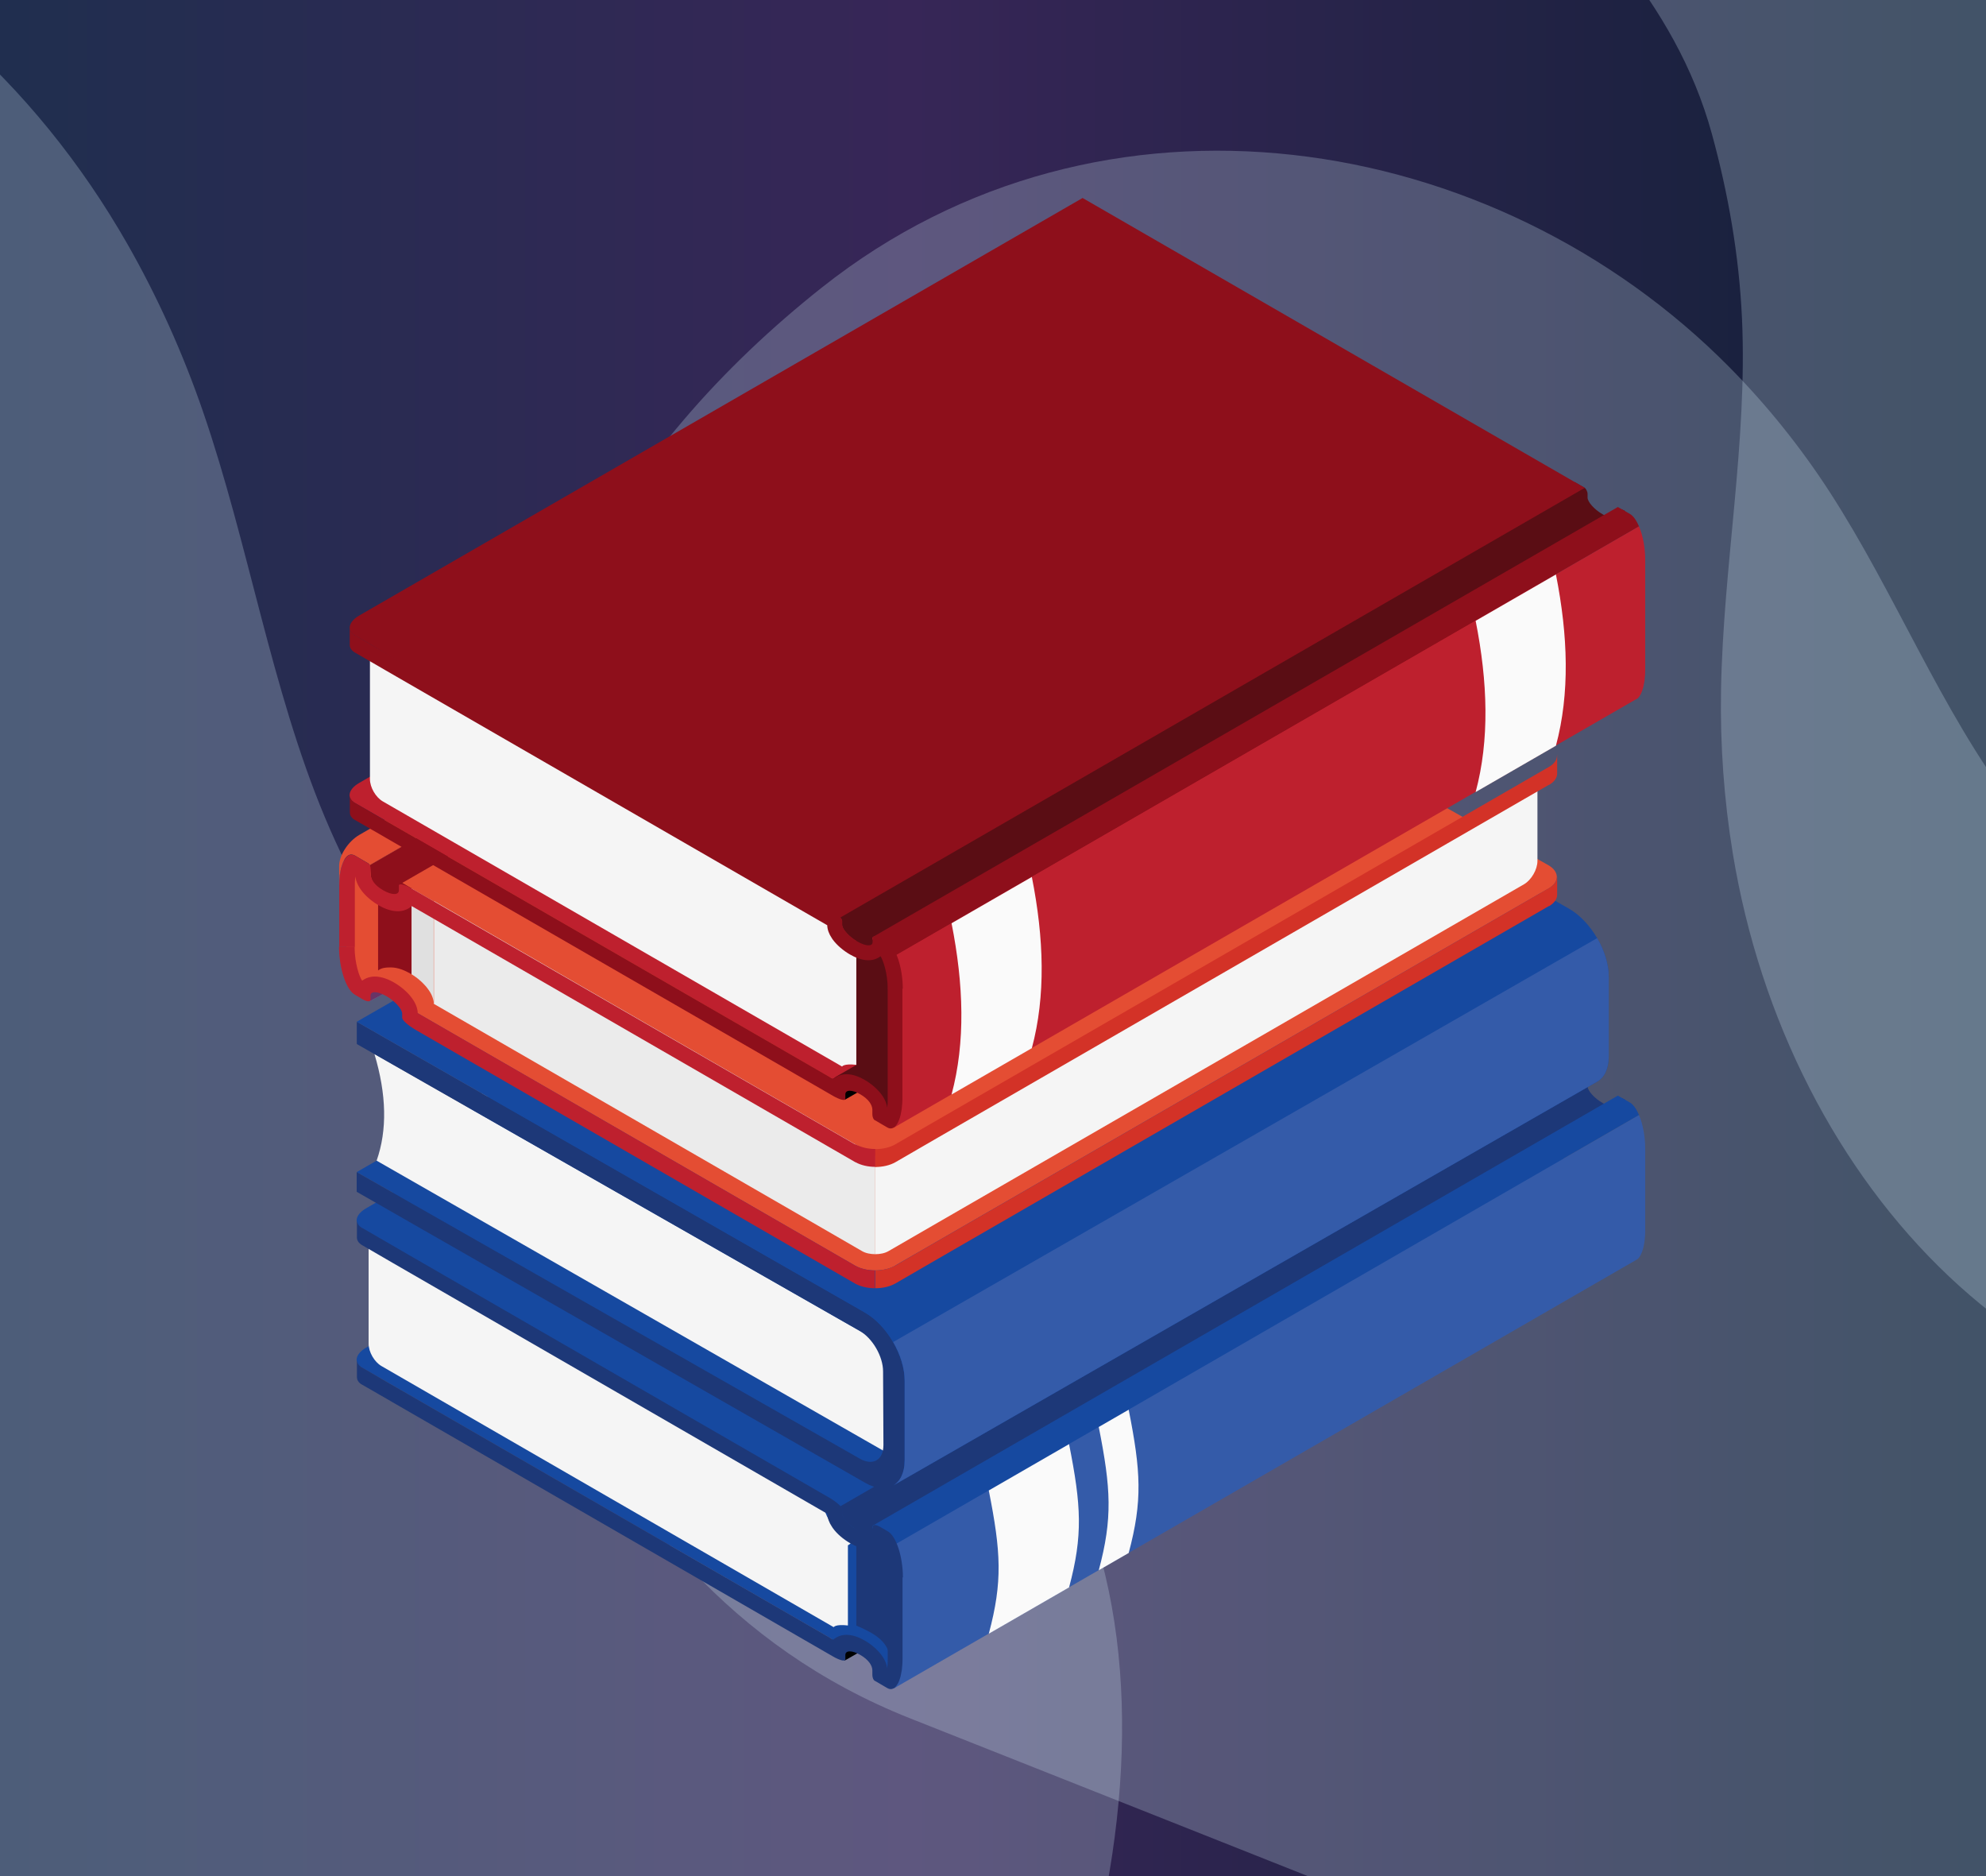
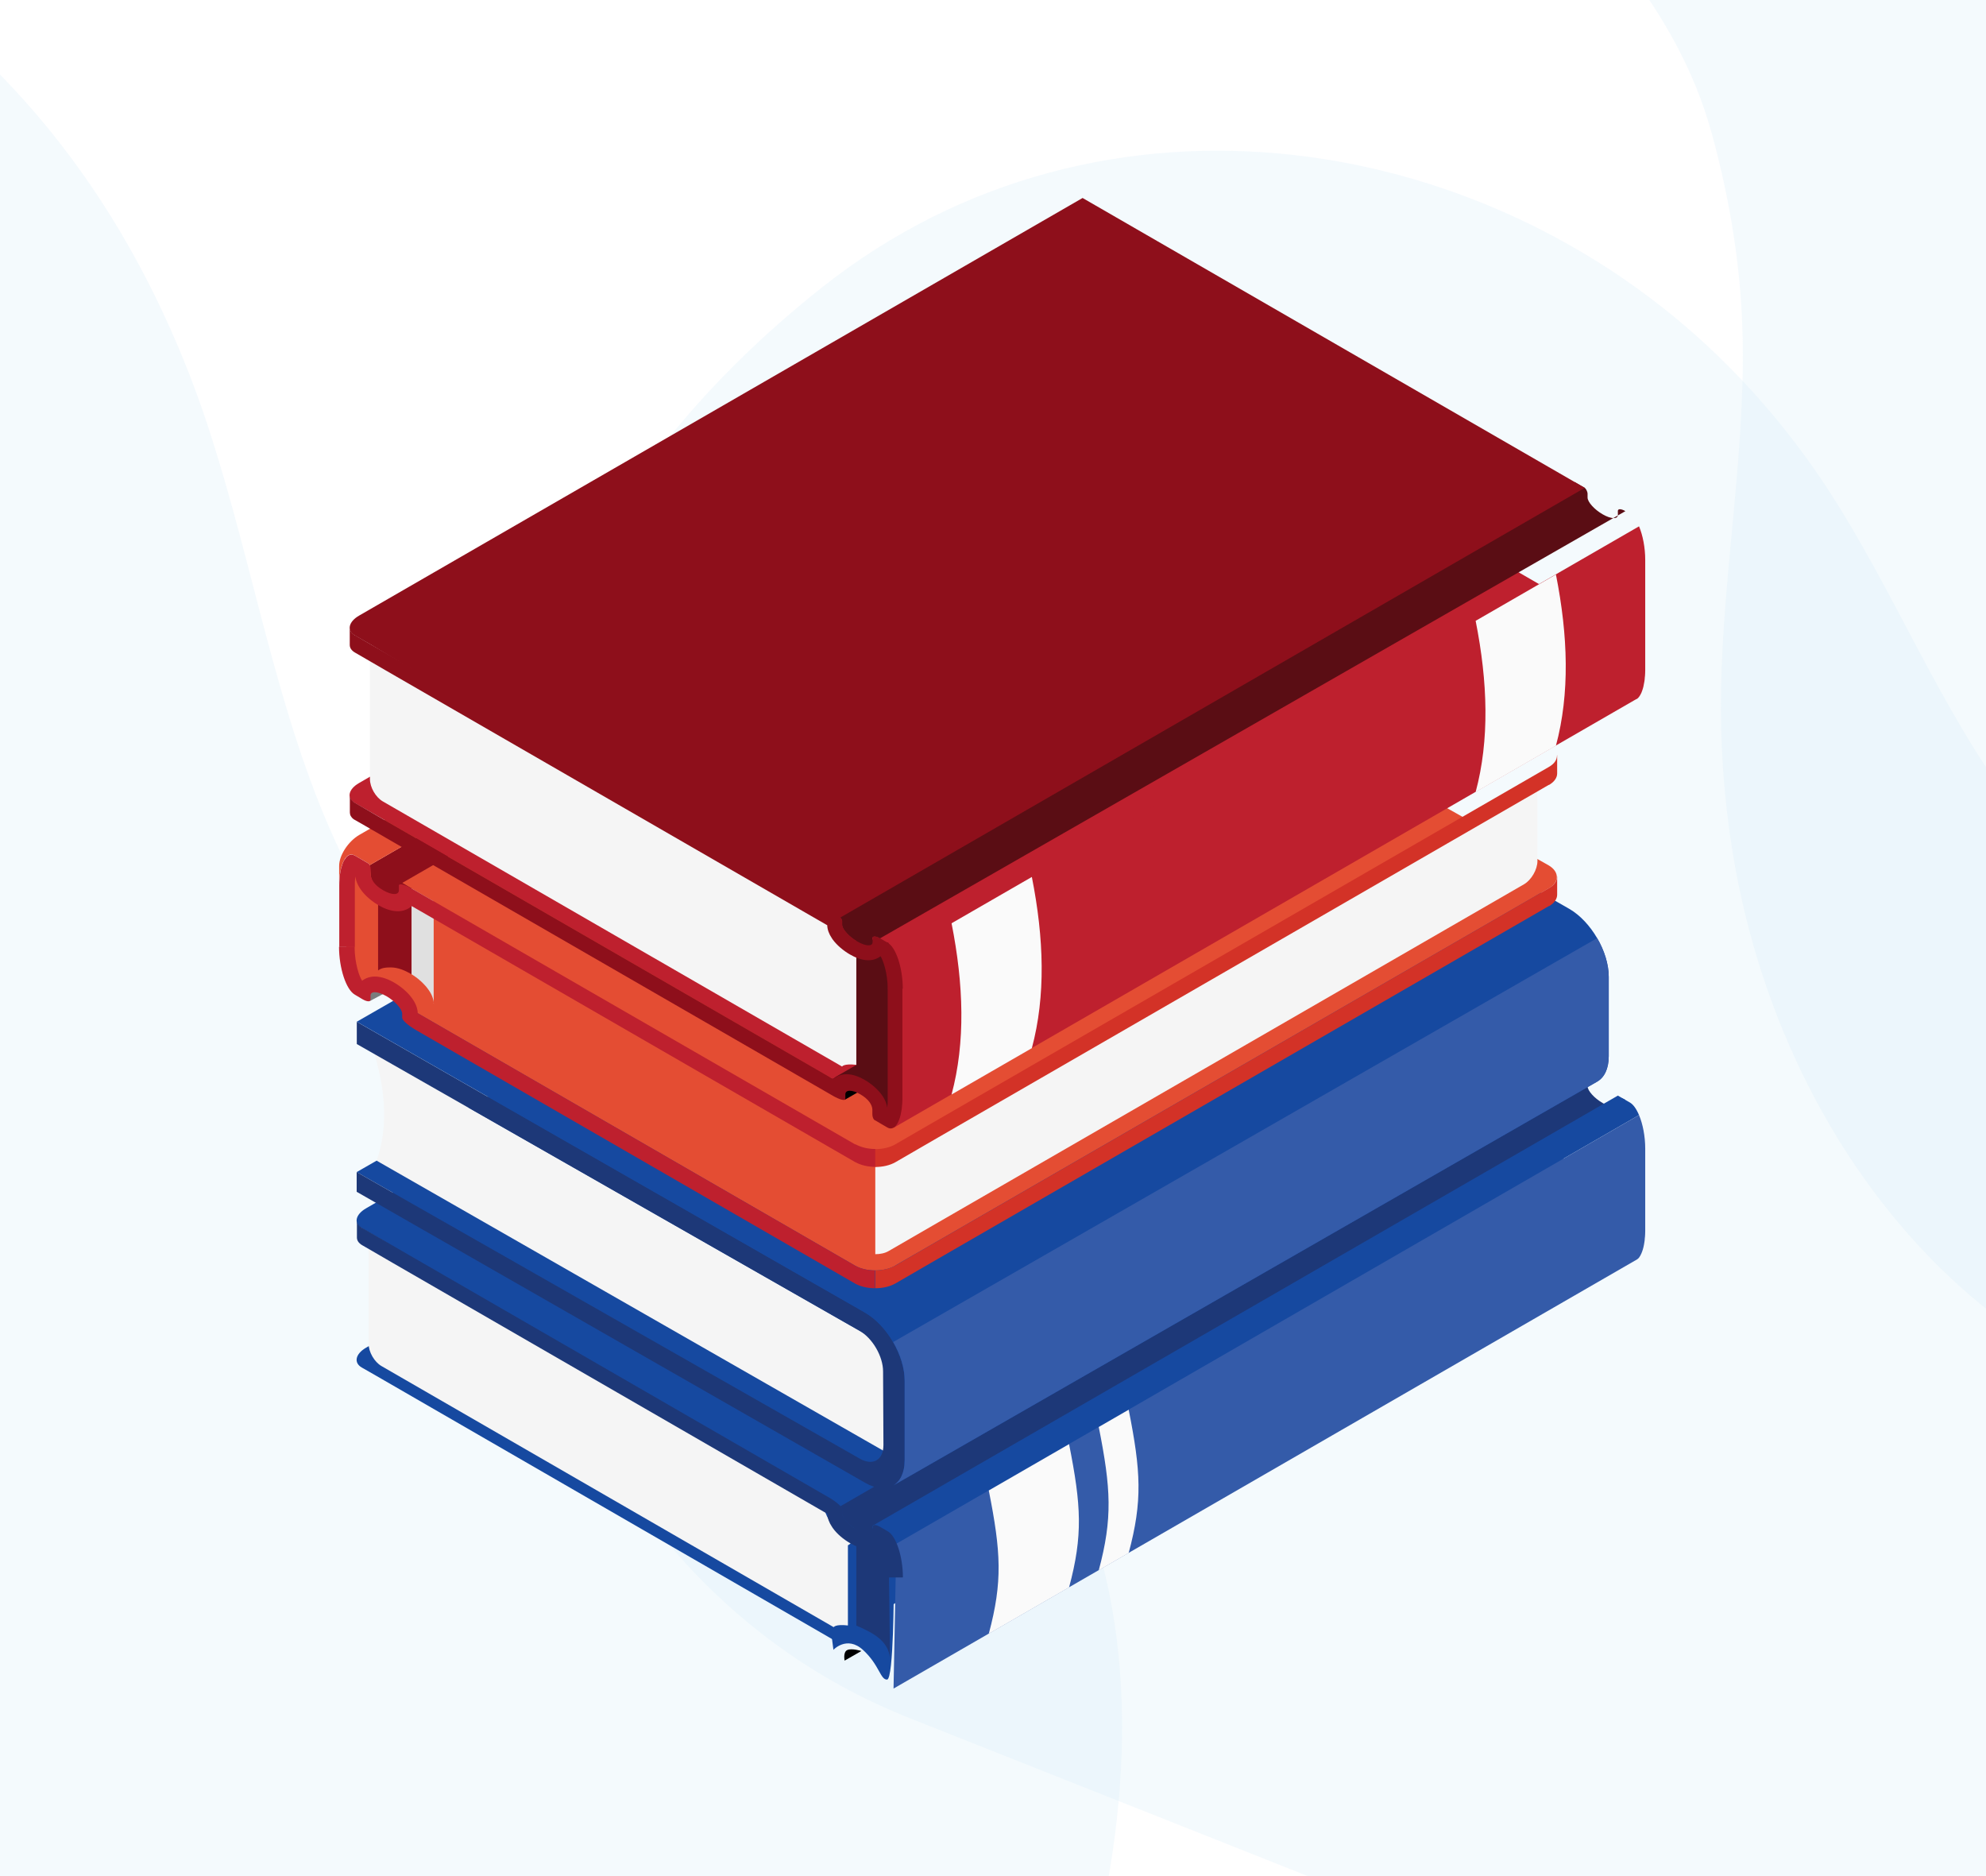
<svg xmlns="http://www.w3.org/2000/svg" width="180" height="170" viewBox="0 0 180 170" fill="none">
  <g clip-path="url(#clip0_923_20)">
    <g filter="url(#filter0_d_923_20)">
-       <path d="M-16.852 -6.129H181.394V178.569H-16.852V-6.129Z" fill="url(#paint0_linear_923_20)" />
      <path d="M-16.352 -5.629H180.894V178.069H-16.352V-5.629Z" stroke="black" />
    </g>
    <g style="mix-blend-mode:overlay" opacity="0.25">
      <path d="M265.466 154.055C268.503 139.56 267.576 124.82 260.669 113.828C245.605 89.854 213.945 100.679 194.218 84.933C189.896 81.483 185.883 77.543 182.48 73.038C179.171 68.659 176.479 63.801 173.882 58.919C171.313 54.089 168.819 49.2 165.861 44.623C163.207 40.519 160.148 36.719 156.763 33.293C135.475 11.75 99.911 5.897 74.487 26.055C65.485 33.192 57.47 42.047 51.905 53.17C49.07 58.836 46.895 64.91 45.405 71.122C43.916 77.328 42.842 83.7 42.93 89.973C43.15 105.431 49.989 142.842 82.479 155.701C101.342 163.167 178.415 193.777 200.728 202.608C211.664 206.936 226.936 208.108 237.165 201.133C250.435 192.083 261.438 173.283 265.467 154.055L265.466 154.055Z" fill="#D4EAF8" />
    </g>
    <g style="mix-blend-mode:overlay" opacity="0.25">
      <path d="M96.119 186.548C101.872 170.309 103.752 152.925 99.01 138.611C88.665 107.39 55.313 113.13 38.798 90.487C35.179 85.526 31.96 80.061 29.45 74.07C27.01 68.246 25.27 61.998 23.629 55.742C22.006 49.553 20.468 43.312 18.412 37.334C16.567 31.973 14.264 26.878 11.568 22.149C-5.39 -7.59 -39.439 -22.141 -68.398 -4.167C-78.652 2.197 -88.255 10.778 -95.868 22.535C-99.745 28.524 -103.048 35.133 -105.7 42.05C-108.349 48.961 -110.62 56.156 -111.723 63.488C-114.439 81.556 -114.775 126.654 -85.095 148.704C-67.863 161.505 2.523 213.937 22.907 229.08C32.897 236.502 47.773 241.187 59.209 235.278C74.044 227.611 88.489 208.087 96.12 186.547L96.119 186.548Z" fill="#D4EAF8" />
    </g>
    <g style="mix-blend-mode:overlay" opacity="0.25">
      <path d="M137.076 -86.664C127.624 -75.796 120.971 -62.545 120.588 -49.257C119.753 -20.276 148.462 -12.287 155.157 12.136C156.624 17.486 157.619 23.092 157.884 28.852C158.142 34.45 157.707 40.125 157.19 45.77C156.679 51.353 156.083 56.946 155.984 62.524C155.897 67.526 156.258 72.488 157.047 77.304C162.006 107.594 185.291 132.141 214.052 128.645C224.236 127.408 234.547 124.144 244.182 117.577C249.09 114.232 253.716 110.172 257.905 105.619C262.091 101.069 266.053 96.149 269.11 90.677C276.642 77.193 290.223 41.102 272.689 12.182C262.51 -4.609 220.97 -73.305 208.928 -93.165C203.026 -102.9 192.36 -112.282 181.353 -111.856C167.074 -111.304 149.612 -101.08 137.074 -86.664L137.076 -86.664Z" fill="#D4EAF8" />
    </g>
    <path d="M76.552 150.475L78.074 149.604C78.074 149.604 77.203 149.328 76.795 149.516C76.387 149.703 76.552 150.475 76.552 150.475Z" fill="black" />
    <path d="M75.516 149.516C75.516 149.516 76.751 148.16 78.228 149.516C79.706 150.871 79.783 152.216 80.4 152.194C81.007 152.172 81.007 143.896 81.007 143.896L75.185 146.772L75.538 149.505L75.516 149.516Z" fill="#1649A0" />
    <path d="M146.259 107.751L146.358 107.696L145.421 107.156L102.254 82.207L33.176 122.121C32.206 122.683 32.04 123.487 32.79 123.917L34.157 124.699L75.494 148.568L75.758 148.37L146.248 107.74L146.259 107.751Z" fill="#1649A0" />
    <path d="M80.522 138.783L77.611 138.188V147.301C79.364 148.05 80.478 148.755 80.665 150.221L80.522 138.794V138.783Z" fill="#1D3878" />
    <path d="M75.56 147.444L34.576 123.785C33.926 123.41 33.408 122.506 33.408 121.757V112.809L74.744 136.865C74.744 136.865 75.196 138.485 76.53 139.003C77.865 139.521 76.85 140.028 76.85 140.028V147.29C75.703 147.158 75.56 147.444 75.56 147.444Z" fill="#F5F5F5" />
    <path d="M79.761 138.375C79.375 138.155 79.077 138.144 79.077 138.353V138.717C79.077 139.124 78.46 139.102 77.699 138.662C76.938 138.221 76.321 137.538 76.321 137.141V136.777C76.321 136.568 75.803 136.105 75.163 135.73L142.719 97.018C143.094 97.227 143.657 97.558 143.657 97.558C143.811 97.712 143.888 97.966 143.888 98.065V98.429C143.888 98.836 144.506 99.519 145.255 99.949C146.016 100.39 146.634 100.412 146.634 100.004V99.641C146.634 99.431 146.942 99.442 147.317 99.663L79.761 138.375Z" fill="#1D3878" />
    <path d="M143.546 97.613L143.646 97.558L142.708 97.018L98.748 71.65L33.176 109.492C32.206 110.054 32.04 110.859 32.79 111.288L34.157 112.082L75.494 136.876L143.535 97.613H143.546Z" fill="#1649A0" />
    <path d="M146.634 99.277L79.121 138.232L81.238 139.885L148.552 101.04C148.287 100.423 148.023 100.093 147.747 99.916L146.634 99.277Z" fill="#1649A0" />
    <path d="M148.321 114.153C148.321 114.153 148.398 114.109 148.431 114.076C148.453 114.065 148.475 114.043 148.497 114.021C148.541 113.977 148.585 113.922 148.618 113.855C148.64 113.833 148.662 113.8 148.673 113.767C148.729 113.668 148.784 113.547 148.828 113.426C148.872 113.305 148.916 113.172 148.949 113.029C148.982 112.886 149.015 112.731 149.037 112.566C149.059 112.478 149.059 112.379 149.07 112.291C149.07 112.214 149.081 112.147 149.092 112.07C149.103 111.905 149.114 111.729 149.114 111.541V104.081C149.114 102.968 148.894 101.844 148.552 101.04L81.238 139.884L80.985 153.009L148.298 114.164H148.321V114.153Z" fill="#345BA9" />
    <path d="M89.618 135.058L96.895 130.859C97.998 136.424 98.163 139.113 96.895 143.84L89.618 148.039C90.886 143.311 90.721 140.623 89.618 135.058Z" fill="#FAFAFA" />
    <path d="M99.586 129.306L102.298 127.741C103.401 133.306 103.566 135.995 102.298 140.722L99.586 142.287C100.854 137.56 100.688 134.871 99.586 129.306Z" fill="#FAFAFA" />
    <path d="M81.801 142.937H80.456C80.456 141.493 80.025 140.303 79.805 139.984C79.507 140.215 79.132 140.347 78.702 140.347C78.063 140.347 77.445 140.061 77.026 139.818C76.475 139.499 75.869 139.014 75.472 138.452C75.45 138.408 75.417 138.375 75.395 138.331C75.152 137.978 74.998 137.57 74.987 137.174L35.58 114.429L34.367 113.724L32.823 112.831C32.503 112.644 32.349 112.401 32.349 112.137V110.561C32.349 110.87 32.536 111.101 32.823 111.277H32.845L36.936 113.647L75.174 135.719C75.814 136.094 76.343 136.557 76.343 136.766V137.13C76.343 137.306 76.453 137.537 76.663 137.769C76.905 138.077 77.291 138.408 77.721 138.65C78.482 139.091 79.099 139.113 79.099 138.705V138.342C79.099 138.132 79.408 138.143 79.783 138.364L80.466 138.761C81.227 139.19 81.834 141.064 81.834 142.926L81.801 142.937Z" fill="#1D3878" />
-     <path d="M80.456 142.937V150.397C80.456 150.54 80.456 150.684 80.445 150.816L80.411 151.157C80.411 151.157 80.411 151.179 80.411 151.191C80.29 150.122 79.265 149.163 78.372 148.656C77.975 148.425 77.357 148.138 76.729 148.138C76.255 148.138 75.836 148.303 75.516 148.579L75.395 148.513C75.317 148.469 75.24 148.414 75.163 148.369L36.925 126.297C36.925 126.297 36.021 125.779 34.951 125.162C34.764 125.052 34.576 124.942 34.389 124.831C33.804 124.49 33.22 124.159 32.724 123.862C32.492 123.696 32.349 123.487 32.349 123.211V123.641V124.787C32.349 125.008 32.459 125.228 32.691 125.393C32.691 125.393 32.691 125.393 32.702 125.404C32.9 125.515 33.11 125.636 33.319 125.757C33.452 125.834 33.573 125.9 33.705 125.977C33.937 126.11 34.157 126.242 34.367 126.363C34.51 126.451 34.654 126.528 34.775 126.594C34.885 126.661 34.973 126.716 35.062 126.76C35.37 126.947 35.569 127.057 35.569 127.057L66.717 145.03L75.461 150.078C76.078 150.441 76.585 150.573 76.618 150.386C76.618 150.364 76.618 150.331 76.618 150.32V149.967C76.618 149.527 77.236 149.527 77.986 149.967C78.724 150.397 79.055 150.915 79.066 151.345V151.775C79.066 151.995 79.154 152.226 79.265 152.292C79.32 152.326 79.397 152.37 79.463 152.403C79.585 152.469 79.728 152.557 79.893 152.656C80.059 152.755 80.235 152.855 80.422 152.965C80.676 153.108 80.897 153.075 81.106 152.91C81.128 152.899 81.15 152.877 81.172 152.843C81.216 152.799 81.26 152.744 81.293 152.678C81.293 152.678 81.338 152.623 81.36 152.59C81.415 152.491 81.47 152.37 81.514 152.248C81.558 152.127 81.602 151.995 81.635 151.852C81.668 151.708 81.69 151.554 81.724 151.389C81.746 151.301 81.746 151.202 81.757 151.113C81.757 151.036 81.768 150.97 81.779 150.893C81.79 150.728 81.801 150.551 81.801 150.364V142.904H80.456V142.937Z" fill="#1D3878" />
    <path d="M32.327 106.208L80.312 133.526L144.142 96.919L96.157 69.601L32.327 106.208Z" fill="#1649A0" />
    <path d="M80.753 131.851L34.135 105.173C35.106 102.407 35.039 99.189 33.937 95.508L80.323 121.967C80.323 121.967 81.029 124.303 80.764 131.851H80.753Z" fill="#F5F5F5" />
    <path d="M78.416 118.958C80.389 120.093 81.999 122.848 81.999 125.118V132.314C81.999 134.584 80.4 135.499 78.416 134.364L32.327 107.993V106.208L77.92 132.171C79.11 132.854 80.07 132.303 80.07 130.937L80.037 124.27C80.037 122.903 79.077 121.25 77.887 120.578L32.338 94.605V92.588L78.427 118.958H78.416Z" fill="#1D3878" />
    <path d="M32.327 92.588L96.146 55.98L142.223 82.351C144.197 83.486 145.807 86.241 145.807 88.511V95.707C145.807 96.842 145.41 97.635 144.759 98.01L80.941 134.617C81.591 134.243 81.988 133.449 81.988 132.314V125.107C81.988 122.837 80.389 120.082 78.416 118.947L32.327 92.577V92.588Z" fill="#1649A0" />
    <path d="M80.952 121.603C81.602 122.716 81.999 123.972 81.999 125.107V132.314C81.999 133.449 81.591 134.243 80.941 134.617L144.759 98.01C145.41 97.635 145.807 96.841 145.807 95.707V88.511C145.807 87.376 145.41 86.119 144.759 85.006L80.941 121.614L80.952 121.603Z" fill="#345BA9" />
-     <path d="M33.529 90.705L35.326 89.746L33.683 89.349C33.352 89.724 33.33 90.187 33.518 90.705H33.529Z" fill="#D268CC" />
    <path opacity="0.5" d="M33.529 90.705L35.326 89.746L33.683 89.349C33.352 89.724 33.33 90.187 33.518 90.705H33.529Z" fill="black" />
    <path d="M81.15 114.683C80.136 115.267 78.504 115.267 77.49 114.683L36.44 91.001L97.877 56.124L99.31 55.297L140.349 78.406C141.352 78.99 141.352 79.938 140.349 80.51L81.128 114.683H81.15Z" fill="#E44D33" />
    <path d="M65.747 70.516L51.435 78.748L42.173 73.403L31.39 79.629V86.814C31.39 87.751 32.448 89.095 32.834 88.875C32.834 88.875 33.683 89.051 34.896 89.602C36.109 90.164 37.873 91.806 37.873 91.806L70.764 73.403L65.758 70.516H65.747Z" fill="#E44D33" />
    <path d="M37.3 80.489V88.29C37.3 88.29 37.212 88.235 37.178 88.213C36.737 87.96 36.087 87.662 35.425 87.662C34.973 87.662 34.576 87.695 34.268 87.938V78.736L37.3 80.489Z" fill="#8E0F1B" />
    <path d="M39.318 90.969C39.306 90.506 39.108 90.043 38.799 89.635C38.656 89.426 38.48 89.238 38.292 89.051C38.237 88.996 38.182 88.941 38.116 88.886C38.039 88.82 37.961 88.764 37.895 88.698C37.829 88.654 37.774 88.599 37.708 88.555C37.575 88.456 37.432 88.368 37.3 88.28V80.511L39.306 81.668V81.624V90.946L39.318 90.969Z" fill="#E0E0E0" />
-     <path d="M79.331 104.743V113.647C78.89 113.647 78.449 113.559 78.118 113.361L73.62 110.76L39.329 90.968V81.646L79.342 104.743H79.331Z" fill="#EBEBEB" />
    <path d="M139.345 71.298V78.02C139.345 78.791 138.794 79.739 138.132 80.125L85.042 110.76L80.544 113.36C80.213 113.559 79.772 113.647 79.331 113.647V105.746L139.356 71.298H139.345Z" fill="#F5F5F5" />
    <path d="M97.899 44.542L36.462 80.004V80.83C36.462 81.293 35.822 81.458 35.029 80.996C34.235 80.544 33.595 79.971 33.595 79.177L33.518 78.395L96.124 42.272L96.377 42.129C96.443 42.25 96.487 42.382 96.487 42.504V42.878C96.487 43.33 97.116 44.068 97.91 44.531L97.899 44.542Z" fill="#8E0F1B" />
    <path d="M96.366 42.129L96.112 42.272L33.507 78.395C33.507 78.395 33.463 78.296 33.374 78.23C33.319 78.196 33.253 78.163 33.165 78.108L32.713 77.844C32.548 77.745 32.349 77.634 32.162 77.524C31.897 77.381 31.666 77.403 31.456 77.59C31.423 77.601 31.412 77.623 31.39 77.656C31.324 77.723 31.258 77.822 31.202 77.921C31.136 78.031 31.081 78.141 31.037 78.274C30.993 78.406 30.949 78.538 30.905 78.681C30.872 78.836 30.839 78.99 30.817 79.155C30.794 79.243 30.783 79.343 30.783 79.442C30.783 79.519 30.772 79.585 30.761 79.673C30.75 79.849 30.739 80.037 30.739 80.224V78.461C30.739 77.491 31.566 76.235 32.57 75.651L91.79 41.468C92.805 40.884 94.26 40.784 95.043 41.236L95.793 41.677H95.826C95.826 41.677 96.002 41.798 96.146 41.875C96.234 41.919 96.311 42.019 96.366 42.129Z" fill="#E44D33" />
    <path d="M77.501 114.683L75.02 113.25L37.862 91.806C37.851 91.343 37.653 90.88 37.355 90.472C36.936 89.877 36.297 89.371 35.734 89.04C35.293 88.786 34.643 88.489 33.981 88.489C33.529 88.489 33.132 88.632 32.823 88.864C32.581 88.544 32.14 87.299 32.14 85.789H30.728C30.728 87.728 31.368 89.679 32.162 90.131L32.867 90.55C33.264 90.781 33.584 90.792 33.584 90.583V90.208C33.584 89.789 34.224 89.811 35.017 90.263C35.8 90.715 36.451 91.431 36.451 91.85V92.225C36.451 92.445 37.002 92.93 37.664 93.316L73.597 114.055L77.49 116.303C77.997 116.589 78.647 116.732 79.309 116.732V115.113C78.647 115.113 77.986 114.969 77.479 114.672L77.501 114.683Z" fill="#BE202E" />
    <path d="M77.512 103.696C77.512 103.696 77.512 103.696 77.501 103.696L75.02 102.264L46.474 85.8L37.366 80.544C36.715 80.158 36.186 80.026 36.153 80.224C36.153 80.224 36.153 80.235 36.153 80.246V80.665C36.153 81.128 35.514 81.128 34.72 80.665C33.948 80.224 33.606 79.673 33.595 79.232V78.781C33.595 78.549 33.507 78.307 33.386 78.24C33.331 78.207 33.253 78.163 33.176 78.119C33.055 78.053 32.889 77.954 32.724 77.855C32.559 77.756 32.36 77.645 32.173 77.535C31.908 77.392 31.677 77.414 31.467 77.601C31.434 77.612 31.423 77.634 31.401 77.668C31.357 77.712 31.313 77.778 31.28 77.833C31.247 77.866 31.235 77.888 31.213 77.921C31.147 78.031 31.092 78.141 31.048 78.274C31.004 78.406 30.96 78.538 30.916 78.681C30.883 78.836 30.85 78.99 30.828 79.155C30.805 79.243 30.794 79.343 30.794 79.442C30.794 79.519 30.784 79.585 30.773 79.673C30.761 79.849 30.75 80.037 30.75 80.224V85.811H32.162V80.224C32.162 80.081 32.162 79.927 32.173 79.783L32.206 79.431C32.206 79.431 32.206 79.409 32.206 79.398C32.327 80.511 33.397 81.513 34.334 82.042C34.753 82.285 35.392 82.571 36.054 82.571C36.55 82.571 36.991 82.395 37.311 82.108L37.443 82.175C37.531 82.219 37.609 82.274 37.686 82.318L73.62 103.057L77.512 105.305C77.512 105.305 77.523 105.305 77.545 105.316C78.041 105.591 78.691 105.735 79.342 105.735V104.115C78.614 104.115 78.041 103.95 77.523 103.685L77.512 103.696Z" fill="#BE202E" />
    <path d="M141.132 68.433V70.086C141.132 70.461 140.889 70.835 140.404 71.122H140.371L85.031 103.068L81.15 105.316C80.643 105.603 79.992 105.746 79.331 105.746V104.126C79.992 104.126 80.654 103.983 81.161 103.685L83.631 102.253L140.371 69.502C140.911 69.194 141.12 68.83 141.12 68.422L141.132 68.433Z" fill="#D33227" />
    <path d="M141.132 79.419V81.072C141.132 81.447 140.889 81.822 140.404 82.108H140.371L85.031 114.054L81.15 116.302C80.643 116.589 79.992 116.732 79.331 116.732V115.112C79.992 115.112 80.654 114.969 81.161 114.672L83.631 113.239L140.371 80.488C140.911 80.18 141.12 79.816 141.12 79.408L141.132 79.419Z" fill="#D33227" />
    <path d="M76.552 99.663L78.074 98.792C78.074 98.792 77.203 98.516 76.795 98.704C76.387 98.891 76.552 99.663 76.552 99.663Z" fill="black" />
    <path d="M75.516 98.715C75.516 98.715 76.751 97.36 78.228 98.715C79.706 100.071 79.783 101.415 80.4 101.393C81.007 101.371 81.007 90.561 81.007 90.561L75.185 95.983L75.538 98.715H75.516Z" fill="#5A0D14" />
    <path d="M146.259 56.95L146.358 56.895L145.421 56.355L101.614 31.043L32.536 70.956C31.566 71.518 31.401 72.323 32.151 72.753L33.518 73.535L75.494 97.767L75.758 97.569L146.248 56.939L146.259 56.95Z" fill="#BE202E" />
    <path d="M80.522 85.436L77.611 84.841V96.489C79.364 97.239 80.478 97.933 80.665 99.409L80.522 85.447V85.436Z" fill="#5A0D14" />
    <path d="M76.321 96.643L34.698 72.62C34.047 72.245 33.529 71.342 33.529 70.592V59.11L75.505 83.53C75.505 83.53 75.957 85.15 77.291 85.667C78.625 86.185 77.611 86.692 77.611 86.692V96.489C76.464 96.357 76.321 96.643 76.321 96.643Z" fill="#F5F5F5" />
    <path d="M79.761 85.039C79.375 84.819 79.077 84.808 79.077 85.017V85.381C79.077 85.789 78.46 85.767 77.699 85.326C76.938 84.885 76.321 84.202 76.321 83.805V83.442C76.321 83.232 75.803 82.769 75.163 82.395L142.719 43.682C143.094 43.892 143.657 44.222 143.657 44.222C143.811 44.377 143.888 44.63 143.888 44.718V45.082C143.888 45.49 144.506 46.173 145.255 46.603C146.016 47.043 146.634 47.065 146.634 46.658V46.294C146.634 46.085 146.942 46.096 147.317 46.316L79.761 85.028V85.039Z" fill="#5A0D14" />
    <path d="M143.547 44.267L143.646 44.212L142.709 43.672L98.119 17.94L32.548 55.782C31.578 56.344 31.412 57.149 32.162 57.578L33.529 58.361L75.505 83.519L143.547 44.255V44.267Z" fill="#8E0F1B" />
-     <path d="M146.634 45.941L79.121 84.896L81.238 86.549L148.552 47.705C148.287 47.087 148.023 46.757 147.747 46.581L146.634 45.941Z" fill="#8E0F1B" />
    <path d="M148.321 63.353C148.321 63.353 148.398 63.309 148.431 63.276C148.453 63.265 148.475 63.243 148.497 63.21C148.541 63.166 148.585 63.11 148.618 63.044C148.64 63.022 148.662 62.989 148.673 62.956C148.74 62.857 148.784 62.736 148.828 62.614C148.872 62.493 148.916 62.361 148.949 62.218C148.982 62.075 149.004 61.92 149.037 61.755C149.059 61.667 149.059 61.568 149.07 61.48C149.07 61.402 149.081 61.336 149.092 61.259C149.103 61.094 149.114 60.917 149.114 60.73V50.735C149.114 49.622 148.894 48.498 148.552 47.694L81.238 86.538L80.985 102.197L148.298 63.353H148.321Z" fill="#BE202E" />
    <path d="M86.244 83.662L93.521 79.464C94.624 85.029 94.789 90.252 93.521 94.98L86.244 99.178C87.512 94.451 87.347 89.227 86.244 83.662Z" fill="#FAFAFA" />
    <path d="M133.744 56.256L141.021 52.057C142.124 57.622 142.289 62.846 141.021 67.573L133.744 71.772C135.012 67.044 134.847 61.821 133.744 56.256Z" fill="#FAFAFA" />
    <path d="M81.801 89.602H80.456C80.456 88.158 80.026 86.968 79.805 86.649C79.507 86.88 79.132 87.012 78.703 87.012C78.063 87.012 77.445 86.726 77.026 86.483C76.475 86.164 75.869 85.679 75.461 85.117C75.439 85.073 75.406 85.04 75.384 84.996C75.141 84.643 74.987 84.235 74.976 83.839L34.929 60.73L33.716 60.025L32.173 59.132C31.853 58.945 31.699 58.703 31.699 58.438V56.862C31.699 57.171 31.886 57.402 32.173 57.579H32.195L36.285 59.948L75.163 82.384C75.803 82.759 76.332 83.222 76.332 83.431V83.794C76.332 83.971 76.442 84.202 76.652 84.434C76.894 84.742 77.28 85.073 77.71 85.315C78.471 85.756 79.088 85.778 79.088 85.37V85.007C79.088 84.797 79.397 84.808 79.772 85.029L80.456 85.425C81.216 85.855 81.823 87.729 81.823 89.591L81.801 89.602Z" fill="#8E0F1B" />
    <path d="M80.456 89.602V99.597C80.456 99.74 80.456 99.883 80.445 100.015L80.411 100.357C80.411 100.357 80.411 100.379 80.411 100.39C80.29 99.321 79.265 98.362 78.372 97.856C77.975 97.624 77.357 97.338 76.729 97.338C76.255 97.338 75.836 97.503 75.516 97.778L75.395 97.712C75.317 97.668 75.24 97.613 75.163 97.569L36.285 75.133C36.285 75.133 35.381 74.615 34.312 73.998C34.124 73.888 33.937 73.778 33.749 73.667C33.165 73.326 32.581 72.995 32.084 72.698C31.853 72.532 31.709 72.323 31.709 72.047V72.477V73.623C31.709 73.844 31.82 74.064 32.051 74.229C32.051 74.229 32.051 74.229 32.062 74.24C32.261 74.35 32.47 74.472 32.68 74.593C32.812 74.67 32.933 74.736 33.066 74.813C33.297 74.946 33.518 75.078 33.727 75.199C33.871 75.287 34.014 75.364 34.135 75.43C34.245 75.496 34.334 75.552 34.422 75.596C34.731 75.783 34.929 75.893 34.929 75.893L66.717 94.23L75.461 99.277C76.078 99.641 76.585 99.773 76.618 99.586C76.618 99.564 76.618 99.531 76.618 99.52V99.167C76.618 98.726 77.236 98.726 77.986 99.167C78.724 99.597 79.055 100.115 79.066 100.544V100.974C79.066 101.195 79.154 101.426 79.265 101.492C79.32 101.525 79.397 101.569 79.463 101.602C79.585 101.668 79.739 101.757 79.893 101.856C80.059 101.955 80.235 102.054 80.422 102.164C80.676 102.308 80.897 102.275 81.106 102.098C81.128 102.087 81.15 102.065 81.172 102.032C81.216 101.988 81.26 101.933 81.293 101.867C81.293 101.867 81.338 101.812 81.349 101.779C81.415 101.679 81.459 101.558 81.503 101.437C81.547 101.316 81.591 101.184 81.624 101.04C81.657 100.886 81.679 100.743 81.712 100.577C81.734 100.489 81.734 100.39 81.746 100.302C81.746 100.225 81.757 100.159 81.768 100.082C81.779 99.916 81.79 99.74 81.79 99.553V89.558H80.445L80.456 89.602Z" fill="#8E0F1B" />
  </g>
  <defs>
    <filter id="filter0_d_923_20" x="-20.852" y="-6.129" width="206.246" height="192.698" filterUnits="userSpaceOnUse" color-interpolation-filters="sRGB">
      <feFlood flood-opacity="0" result="BackgroundImageFix" />
      <feColorMatrix in="SourceAlpha" type="matrix" values="0 0 0 0 0 0 0 0 0 0 0 0 0 0 0 0 0 0 127 0" result="hardAlpha" />
      <feOffset dy="4" />
      <feGaussianBlur stdDeviation="2" />
      <feComposite in2="hardAlpha" operator="out" />
      <feColorMatrix type="matrix" values="0 0 0 0 0 0 0 0 0 0 0 0 0 0 0 0 0 0 0.25 0" />
      <feBlend mode="normal" in2="BackgroundImageFix" result="effect1_dropShadow_923_20" />
      <feBlend mode="normal" in="SourceGraphic" in2="effect1_dropShadow_923_20" result="shape" />
    </filter>
    <linearGradient id="paint0_linear_923_20" x1="-16.852" y1="86.22" x2="181.394" y2="86.22" gradientUnits="userSpaceOnUse">
      <stop stop-color="#1B304D" />
      <stop offset="0.5" stop-color="#372657" />
      <stop offset="1" stop-color="#112037" />
    </linearGradient>
    <clipPath id="clip0_923_20">
      <rect width="180" height="170" fill="white" />
    </clipPath>
  </defs>
</svg>